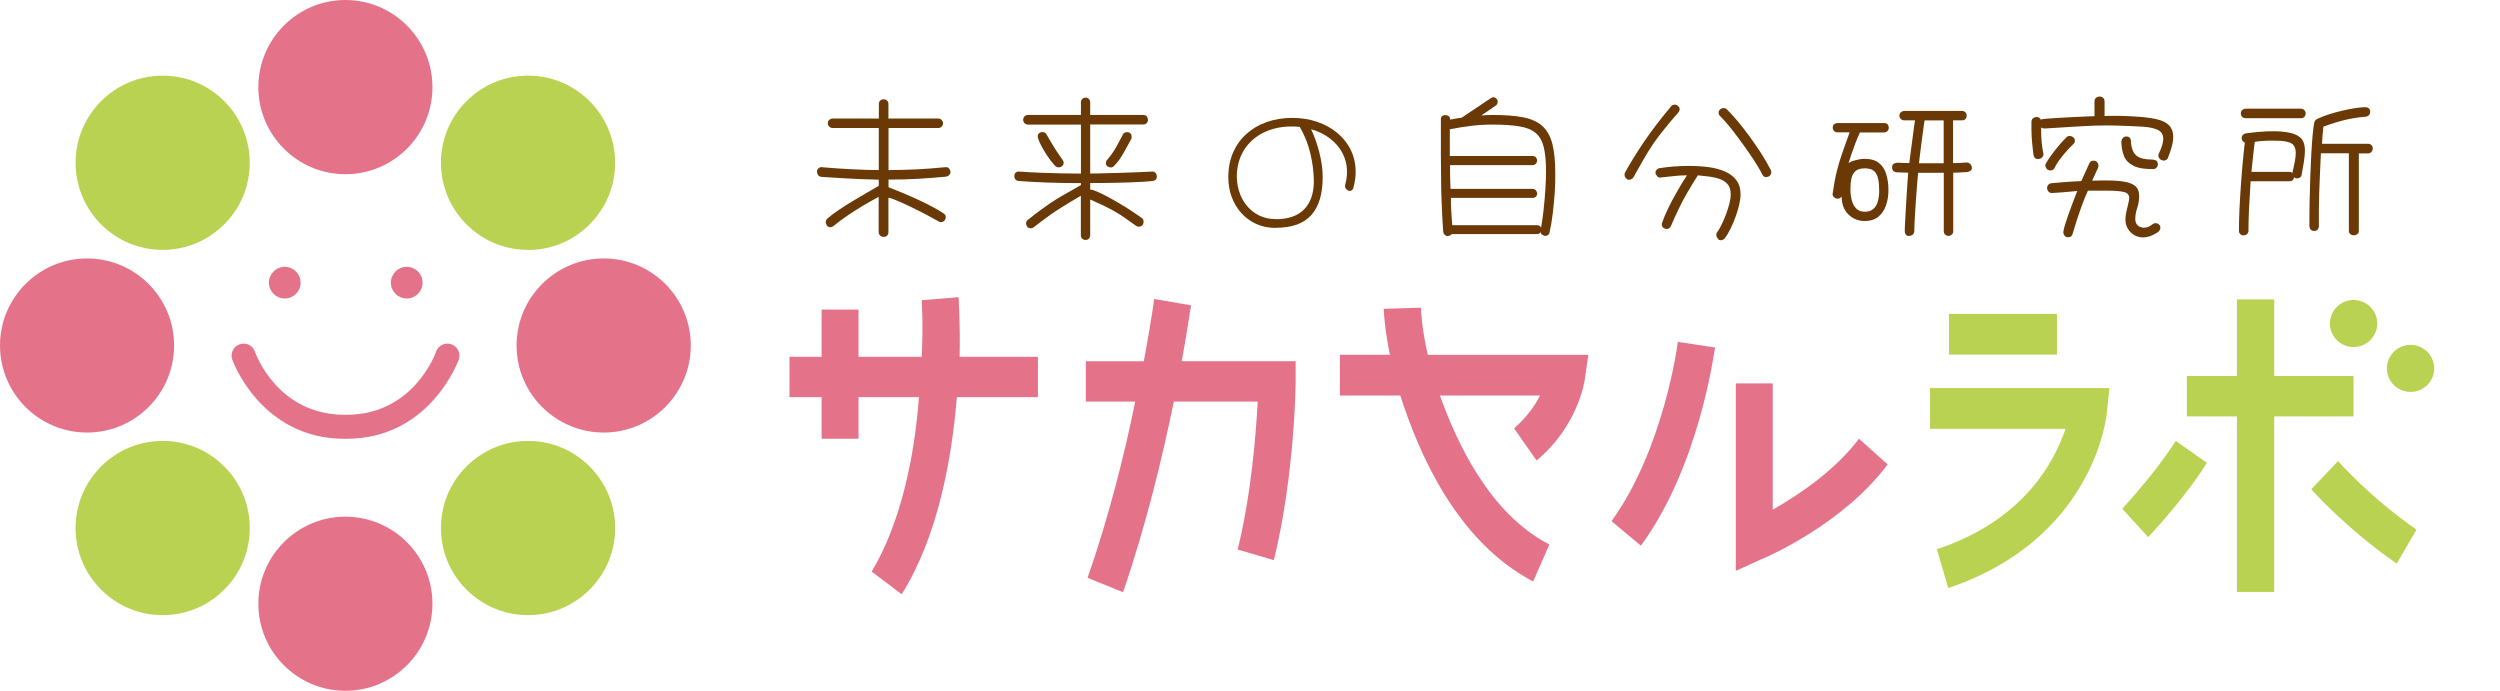
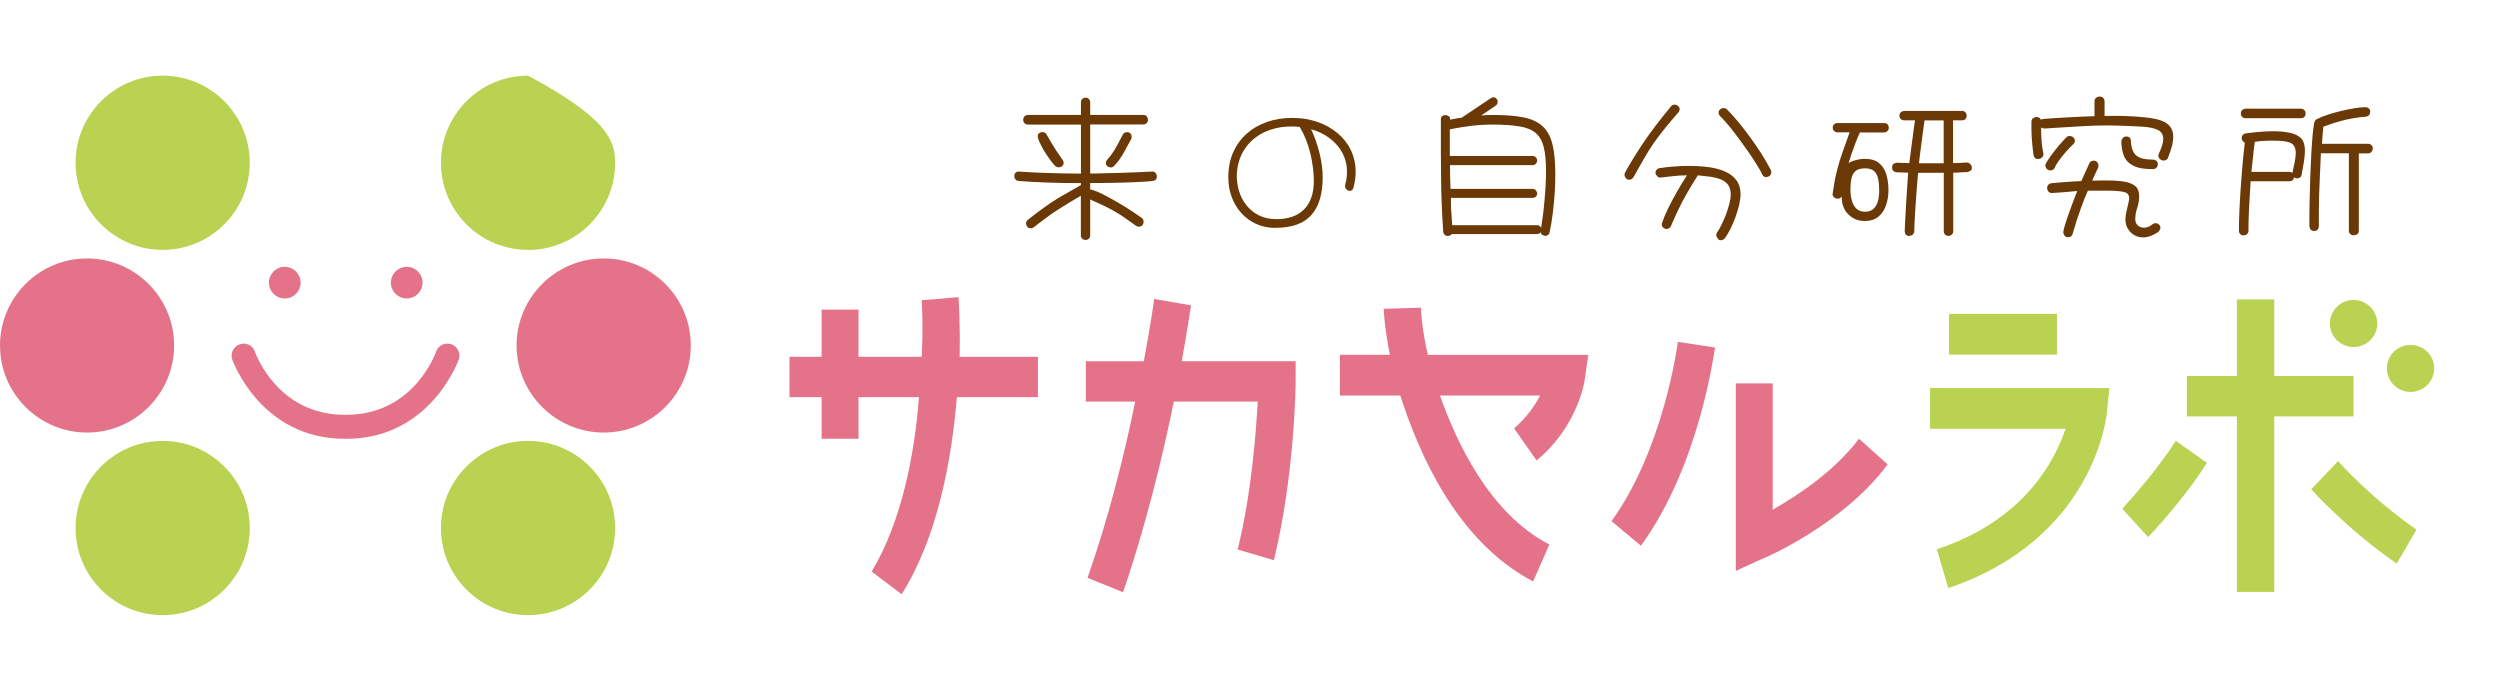
<svg xmlns="http://www.w3.org/2000/svg" width="760" height="210" viewBox="0 0 760 210" fill="none">
-   <path d="M105 52.96C90.403 52.96 78.535 41.092 78.535 26.495C78.535 11.898 90.403 0 105 0C119.597 0 131.465 11.868 131.465 26.495C131.465 41.123 119.597 52.96 105 52.96Z" fill="#E4738A" />
-   <path d="M105 210C90.403 210 78.535 198.132 78.535 183.535C78.535 168.938 90.403 157.071 105 157.071C119.597 157.071 131.465 168.938 131.465 183.535C131.465 198.132 119.597 210 105 210Z" fill="#E4738A" />
  <path d="M183.535 131.495C168.938 131.495 157.04 119.628 157.04 105.031C157.04 90.434 168.908 78.566 183.535 78.566C198.163 78.566 210 90.434 210 105.031C210 119.628 198.132 131.495 183.535 131.495Z" fill="#E4738A" />
  <path d="M26.465 131.495C11.868 131.495 0 119.628 0 105.031C0 90.434 11.868 78.566 26.465 78.566C41.062 78.566 52.929 90.434 52.929 105.031C52.929 119.628 41.062 131.495 26.465 131.495Z" fill="#E4738A" />
-   <path d="M160.536 75.96C153.452 75.96 146.798 73.2 141.799 68.201C131.465 57.867 131.465 41.092 141.799 30.758C146.798 25.759 153.452 23 160.536 23C167.62 23 174.244 25.759 179.242 30.758C184.241 35.757 187.001 42.411 187.001 49.495C187.001 56.579 184.241 63.203 179.242 68.232C174.244 73.23 167.589 75.99 160.536 75.99" fill="#B9D252" />
+   <path d="M160.536 75.96C153.452 75.96 146.798 73.2 141.799 68.201C131.465 57.867 131.465 41.092 141.799 30.758C146.798 25.759 153.452 23 160.536 23C184.241 35.757 187.001 42.411 187.001 49.495C187.001 56.579 184.241 63.203 179.242 68.232C174.244 73.23 167.589 75.99 160.536 75.99" fill="#B9D252" />
  <path d="M49.464 187.001C42.38 187.001 35.726 184.241 30.727 179.242C25.729 174.244 22.969 167.589 22.969 160.536C22.969 153.483 25.729 146.828 30.727 141.799C35.726 136.8 42.38 134.041 49.464 134.041C56.548 134.041 63.172 136.8 68.17 141.799C73.169 146.798 75.929 153.452 75.929 160.536C75.929 167.62 73.169 174.244 68.17 179.242C63.172 184.241 56.517 187.001 49.464 187.001Z" fill="#B9D252" />
  <path d="M160.536 187.001C153.452 187.001 146.798 184.241 141.799 179.242C131.465 168.908 131.465 152.133 141.799 141.799C146.798 136.8 153.452 134.041 160.536 134.041C167.62 134.041 174.244 136.8 179.242 141.799C184.241 146.798 187.001 153.452 187.001 160.536C187.001 167.62 184.241 174.244 179.242 179.242C174.244 184.241 167.589 187.001 160.536 187.001Z" fill="#B9D252" />
  <path d="M49.464 75.96C42.38 75.96 35.726 73.2 30.727 68.201C20.393 57.867 20.393 41.092 30.727 30.758C35.726 25.759 42.38 23 49.464 23C56.548 23 63.172 25.759 68.17 30.758C78.505 41.092 78.505 57.897 68.17 68.201C63.172 73.2 56.517 75.96 49.464 75.96Z" fill="#B9D252" />
  <path d="M137.199 104.663C135.298 103.988 133.213 105 132.569 106.901C132.293 107.699 125.577 126.098 105.276 126.098C105.184 126.098 105.092 126.098 105.031 126.098C104.939 126.098 104.847 126.098 104.785 126.098C84.484 126.098 77.769 107.699 77.493 106.901C76.849 105 74.763 103.988 72.862 104.663C70.961 105.307 69.949 107.392 70.593 109.293C70.685 109.539 79.179 133.397 104.785 133.397C104.877 133.397 104.969 133.397 105.031 133.397C105.123 133.397 105.184 133.397 105.276 133.397C130.851 133.397 139.376 109.539 139.468 109.293C140.112 107.392 139.131 105.337 137.23 104.663" fill="#E4738A" />
  <path d="M91.384 85.926C91.384 88.594 89.238 90.74 86.57 90.74C83.902 90.74 81.755 88.594 81.755 85.926C81.755 83.258 83.902 81.111 86.57 81.111C89.238 81.111 91.384 83.258 91.384 85.926Z" fill="#E4738A" />
  <path d="M128.459 85.926C128.459 88.594 126.313 90.74 123.645 90.74C120.977 90.74 118.83 88.594 118.83 85.926C118.83 83.258 120.977 81.111 123.645 81.111C126.313 81.111 128.459 83.258 128.459 85.926Z" fill="#E4738A" />
-   <path d="M268.567 72.019C268.166 72.019 267.825 71.865 267.547 71.588C267.269 71.312 267.114 70.943 267.114 70.574V59.846C265.167 60.891 263.435 61.875 261.951 62.766C260.467 63.658 259.045 64.58 257.685 65.502C256.324 66.424 254.902 67.469 253.418 68.668C253.109 68.945 252.769 69.068 252.398 69.068C251.965 69.068 251.625 68.883 251.347 68.514C251.13 68.207 251.037 67.869 251.037 67.5C251.037 67.07 251.192 66.732 251.501 66.455C252.521 65.564 253.696 64.672 255.057 63.781C256.417 62.859 257.839 61.967 259.323 61.076C260.807 60.184 262.229 59.324 263.59 58.555C264.95 57.756 266.125 57.08 267.145 56.496V54.621C265.074 54.559 263.126 54.498 261.333 54.437C259.54 54.375 257.716 54.283 255.861 54.16C254.005 54.037 251.934 53.914 249.677 53.76C249.182 53.699 248.842 53.484 248.657 53.145C248.471 52.807 248.348 52.469 248.348 52.131C248.348 51.732 248.533 51.393 248.873 51.117C249.213 50.84 249.584 50.748 249.986 50.84C251.285 50.963 252.738 51.086 254.284 51.178C255.83 51.27 257.406 51.363 258.983 51.455C260.56 51.516 262.044 51.578 263.466 51.639C264.888 51.67 266.094 51.701 267.145 51.701V38.914H253.109C252.707 38.914 252.367 38.76 252.089 38.483C251.81 38.207 251.656 37.869 251.656 37.469C251.656 36.977 251.81 36.639 252.15 36.393C252.46 36.148 252.8 36.025 253.14 36.025H267.176V31.629C267.176 31.199 267.3 30.861 267.578 30.584C267.856 30.307 268.196 30.184 268.629 30.184C269.062 30.184 269.402 30.307 269.68 30.584C269.959 30.861 270.082 31.199 270.082 31.629V36.025H285.201C285.665 36.025 286.005 36.178 286.283 36.486C286.53 36.793 286.685 37.131 286.685 37.469C286.685 37.869 286.561 38.207 286.283 38.483C286.005 38.76 285.665 38.914 285.232 38.914H270.113V51.701C272.927 51.701 275.771 51.609 278.677 51.486C281.584 51.332 284.459 51.117 287.241 50.84C287.86 50.748 288.293 50.871 288.54 51.24C288.787 51.578 288.942 51.947 288.942 52.346C288.942 52.654 288.818 52.93 288.54 53.207C288.293 53.484 287.983 53.637 287.612 53.699C284.49 54.006 281.553 54.221 278.77 54.375C275.988 54.529 273.081 54.59 270.113 54.59V56.926C273.916 58.402 277.255 59.816 280.069 61.168C282.913 62.52 285.17 63.75 286.87 64.887C287.303 65.164 287.52 65.533 287.52 66.025C287.52 66.332 287.427 66.609 287.241 66.885C286.932 67.316 286.53 67.531 286.067 67.531C285.757 67.531 285.479 67.439 285.232 67.254C284.644 66.916 283.81 66.455 282.728 65.871C281.645 65.287 280.44 64.641 279.11 63.996C277.812 63.32 276.513 62.705 275.246 62.121C273.978 61.537 272.896 61.045 271.937 60.676C271.01 60.307 270.392 60.123 270.082 60.123V70.574C270.082 71.004 269.959 71.342 269.68 71.619C269.402 71.896 269.062 72.019 268.629 72.019" fill="#6A3906" />
  <path d="M330 72.941C329.598 72.941 329.258 72.818 328.98 72.541C328.701 72.295 328.578 71.926 328.578 71.465V59.508C326.352 60.799 324.497 61.936 323.013 62.858C321.529 63.781 320.261 64.611 319.272 65.318C318.282 66.025 317.417 66.67 316.644 67.254C315.871 67.838 315.098 68.422 314.325 69.037C314.016 69.283 313.707 69.406 313.366 69.406C312.903 69.406 312.532 69.252 312.284 68.914C312.037 68.576 311.913 68.268 311.913 67.961C311.913 67.561 312.068 67.193 312.408 66.885C313.892 65.686 315.191 64.703 316.273 63.904C317.355 63.104 318.344 62.398 319.21 61.813C320.106 61.229 320.972 60.645 321.869 60.123C322.765 59.6 323.724 59.016 324.806 58.432C325.888 57.818 327.125 57.111 328.609 56.25V55.666C324.837 55.666 321.281 55.604 318.004 55.481C314.727 55.358 311.944 55.205 309.687 55.02C309.193 54.959 308.853 54.775 308.667 54.529C308.482 54.252 308.358 53.944 308.358 53.606C308.358 53.053 308.512 52.654 308.822 52.438C309.131 52.193 309.502 52.1 309.904 52.162C312.099 52.315 314.356 52.438 316.705 52.531C319.024 52.623 321.25 52.684 323.322 52.715C325.424 52.746 327.186 52.776 328.609 52.776V37.869H312.501C312.099 37.869 311.759 37.746 311.48 37.469C311.202 37.192 311.048 36.854 311.048 36.455C311.048 36.024 311.171 35.686 311.45 35.379C311.728 35.102 312.068 34.949 312.501 34.949H328.609V31.137C328.609 30.707 328.732 30.369 329.011 30.092C329.289 29.815 329.629 29.692 330.031 29.692C330.433 29.692 330.773 29.815 331.02 30.092C331.267 30.369 331.422 30.707 331.422 31.137V34.949H347.53C348.055 34.949 348.426 35.102 348.643 35.41C348.859 35.717 348.983 36.086 348.983 36.424C348.983 36.824 348.859 37.162 348.581 37.438C348.303 37.715 347.963 37.838 347.53 37.838H331.422V52.746C332.473 52.746 333.741 52.746 335.256 52.684C336.771 52.654 338.378 52.592 340.11 52.561C341.841 52.5 343.572 52.438 345.335 52.377C347.066 52.315 348.674 52.254 350.127 52.162C350.56 52.1 350.931 52.223 351.209 52.5C351.518 52.776 351.673 53.176 351.673 53.699C351.673 54.498 351.209 54.928 350.312 55.02C349.539 55.113 348.55 55.205 347.344 55.266C346.139 55.328 344.809 55.389 343.356 55.451C341.934 55.481 340.45 55.543 338.966 55.574C337.482 55.574 336.06 55.635 334.761 55.635C333.432 55.635 332.35 55.635 331.422 55.635V57.633C331.917 57.633 332.69 57.879 333.803 58.371C334.916 58.863 336.183 59.508 337.698 60.338C339.182 61.168 340.759 62.09 342.398 63.104C344.036 64.15 345.613 65.195 347.159 66.301C347.499 66.547 347.654 66.916 347.654 67.439C347.654 67.777 347.561 68.084 347.375 68.361C347.097 68.73 346.726 68.914 346.231 68.914C345.829 68.914 345.52 68.791 345.304 68.606C343.913 67.592 342.676 66.762 341.656 66.025C340.635 65.318 339.615 64.672 338.657 64.15C337.698 63.596 336.647 63.074 335.534 62.52C334.39 61.967 333.03 61.352 331.422 60.645V71.496C331.422 71.926 331.298 72.264 331.02 72.541C330.773 72.818 330.433 72.941 330 72.941ZM322.703 50.656C322.456 50.809 322.178 50.871 321.838 50.871C321.621 50.871 321.436 50.84 321.219 50.748C321.034 50.656 320.848 50.533 320.694 50.348C320.416 50.072 320.045 49.611 319.55 48.996C319.055 48.35 318.56 47.643 318.035 46.844C317.509 46.045 317.046 45.246 316.613 44.416C316.18 43.586 315.809 42.817 315.592 42.111C315.5 41.834 315.469 41.588 315.469 41.373C315.469 40.819 315.778 40.451 316.396 40.236C316.582 40.174 316.736 40.143 316.891 40.143C317.2 40.143 317.478 40.236 317.726 40.389C317.973 40.543 318.159 40.758 318.22 41.004C318.808 42.018 319.303 42.879 319.735 43.586C320.168 44.324 320.632 45.061 321.096 45.799C321.59 46.537 322.209 47.459 322.982 48.535C323.229 48.842 323.353 49.149 323.353 49.488C323.353 49.949 323.167 50.318 322.765 50.563M336.771 50.656C336.369 50.379 336.183 50.041 336.183 49.611C336.183 49.242 336.307 48.904 336.554 48.596C336.987 48.074 337.358 47.613 337.667 47.244C337.976 46.844 338.286 46.414 338.595 45.922C338.904 45.43 339.275 44.815 339.677 44.047C340.11 43.279 340.635 42.295 341.285 41.035C341.377 40.758 341.563 40.543 341.81 40.389C342.058 40.236 342.367 40.174 342.645 40.174C343.078 40.174 343.418 40.297 343.634 40.543C343.882 40.789 344.005 41.127 344.005 41.557V41.834C344.005 41.834 344.005 42.018 343.974 42.111C343.232 43.494 342.429 44.969 341.563 46.506C340.697 48.043 339.77 49.334 338.78 50.318C338.471 50.717 338.1 50.901 337.698 50.901C337.358 50.901 337.049 50.809 336.74 50.594" fill="#6A3906" />
  <path d="M387.784 69.283C385.589 69.283 383.61 68.883 381.848 68.053C380.086 67.254 378.571 66.117 377.303 64.703C376.035 63.289 375.077 61.629 374.397 59.785C373.717 57.94 373.407 55.942 373.407 53.852C373.407 51.055 373.902 48.565 374.861 46.352C375.85 44.139 377.179 42.264 378.942 40.696C380.673 39.129 382.714 37.93 385.094 37.1C387.444 36.27 390.041 35.84 392.793 35.84C395.544 35.84 398.079 36.239 400.429 37.039C402.779 37.838 404.819 38.975 406.582 40.45C408.344 41.926 409.704 43.647 410.663 45.645C411.621 47.643 412.116 49.856 412.116 52.223C412.116 53.76 411.899 55.389 411.436 57.08C411.374 57.387 411.25 57.602 411.034 57.787C410.817 57.94 410.601 58.033 410.353 58.033C409.982 58.033 409.642 57.879 409.364 57.602C409.055 57.326 408.9 56.987 408.9 56.588C408.9 56.404 408.9 56.281 408.931 56.188C409.302 54.836 409.488 53.514 409.488 52.223C409.488 50.164 409.024 48.289 408.127 46.567C407.231 44.846 405.963 43.371 404.325 42.11C402.686 40.85 400.769 39.897 398.574 39.282C399.625 41.496 400.46 43.893 401.109 46.475C401.758 49.057 402.099 51.516 402.099 53.822C402.099 58.955 400.955 62.797 398.636 65.379C396.348 67.961 392.731 69.252 387.815 69.252M387.784 66.639C391.587 66.639 394.462 65.656 396.41 63.688C398.358 61.721 399.347 58.955 399.409 55.358C399.409 52.438 399.038 49.518 398.327 46.567C397.616 43.617 396.533 40.942 395.111 38.575C394.246 38.483 393.411 38.453 392.607 38.453C389.639 38.453 386.949 39.006 384.538 40.112C382.126 41.219 380.147 42.817 378.632 44.938C377.118 47.059 376.252 49.61 376.004 52.592C375.912 54.467 376.128 56.25 376.623 57.94C377.118 59.631 377.89 61.137 378.942 62.428C379.993 63.719 381.26 64.764 382.775 65.502C384.29 66.24 385.96 66.608 387.815 66.608" fill="#6A3906" />
  <path d="M440.219 71.742C439.725 71.742 439.385 71.588 439.137 71.342C438.921 71.065 438.766 70.789 438.735 70.481C438.612 68.76 438.519 67.039 438.426 65.379C438.334 63.719 438.272 61.967 438.21 60.123C438.148 58.279 438.086 56.25 438.086 54.006C438.055 51.762 438.024 49.18 438.024 46.291C438.024 43.401 438.024 40.082 438.024 36.301C438.024 35.778 438.179 35.41 438.519 35.225C438.859 35.01 439.168 34.949 439.477 35.01C439.848 35.01 440.158 35.133 440.467 35.348C440.745 35.563 440.869 35.901 440.807 36.362C440.962 36.362 441.271 36.301 441.734 36.209C442.198 36.117 442.693 36.024 443.218 35.932C443.744 35.84 444.115 35.809 444.301 35.809L453.205 29.846C453.452 29.662 453.699 29.569 453.947 29.569C454.441 29.569 454.812 29.785 455.091 30.215C455.245 30.461 455.307 30.707 455.307 30.953C455.307 31.414 455.122 31.782 454.72 32.09L450.298 35.102C451.381 35.01 452.586 34.949 453.823 34.949C457.564 34.949 460.687 35.194 463.16 35.686C465.633 36.178 467.55 37.1 468.972 38.391C470.364 39.682 471.353 41.526 471.94 43.832C472.528 46.168 472.806 49.149 472.806 52.838C472.806 54.467 472.806 56.311 472.652 58.371C472.528 60.43 472.312 62.52 472.064 64.672C471.817 66.824 471.477 68.791 471.075 70.604C470.982 71.035 470.797 71.311 470.518 71.496C470.24 71.649 469.962 71.742 469.684 71.711C468.88 71.557 468.447 71.188 468.354 70.574C468.138 70.973 467.767 71.158 467.21 71.158H441.333C441.178 71.373 440.992 71.496 440.807 71.588C440.621 71.65 440.405 71.711 440.25 71.711M468.478 69.344C468.787 67.592 469.034 65.656 469.282 63.535C469.498 61.414 469.684 59.354 469.807 57.356C469.931 55.358 469.993 53.637 469.993 52.223C469.993 49.18 469.776 46.69 469.313 44.785C468.849 42.879 468.045 41.434 466.87 40.45C465.695 39.436 464.026 38.76 461.892 38.422C459.759 38.053 456.977 37.869 453.607 37.869C451.566 37.869 449.433 37.992 447.176 38.268C444.95 38.545 442.786 38.883 440.745 39.313V40.696C440.745 41.25 440.745 42.049 440.745 43.094C440.745 44.139 440.745 45.584 440.745 47.428H465.881C466.375 47.428 466.715 47.582 466.963 47.889C467.179 48.197 467.303 48.504 467.303 48.811C467.303 49.119 467.179 49.426 466.932 49.733C466.685 50.041 466.344 50.194 465.912 50.194H440.807C440.807 51.578 440.807 52.807 440.838 53.822C440.869 54.836 440.9 56.035 440.962 57.418H465.881C466.344 57.418 466.685 57.572 466.932 57.91C467.179 58.217 467.303 58.524 467.303 58.801C467.303 59.17 467.179 59.477 466.932 59.754C466.685 60.031 466.344 60.154 465.912 60.154H441.085C441.085 60.615 441.085 61.229 441.085 62.029C441.085 62.828 441.147 63.658 441.209 64.518C441.271 65.41 441.332 66.209 441.363 66.916C441.394 67.653 441.456 68.145 441.487 68.453H467.272C467.89 68.453 468.292 68.76 468.54 69.344" fill="#6A3906" />
  <path d="M494.634 54.436C494.108 54.16 493.861 53.699 493.861 53.084C493.861 52.869 493.892 52.684 493.984 52.5C495.561 49.61 497.478 46.537 499.704 43.217C501.93 39.928 504.713 36.27 508.021 32.305C508.268 31.967 508.639 31.813 509.103 31.813C509.505 31.813 509.814 31.936 510.061 32.182C510.432 32.459 510.618 32.766 510.618 33.135C510.618 33.319 510.587 33.504 510.494 33.688C510.432 33.873 510.309 34.057 510.185 34.242C508.794 35.809 507.588 37.223 506.568 38.483C505.547 39.713 504.651 40.881 503.847 41.957C503.043 43.032 502.27 44.139 501.559 45.276C500.848 46.414 500.075 47.674 499.302 49.057C498.498 50.44 497.602 52.039 496.551 53.914C496.396 54.16 496.18 54.344 495.932 54.467C495.685 54.59 495.407 54.651 495.19 54.651C494.974 54.651 494.788 54.59 494.603 54.529M522.428 72.695C521.964 72.326 521.748 71.895 521.748 71.373C521.748 71.158 521.81 70.942 521.933 70.727C522.428 70.051 522.923 69.221 523.387 68.238C523.881 67.223 524.314 66.178 524.747 65.072C525.149 63.965 525.489 62.858 525.767 61.813C526.015 60.768 526.138 59.877 526.138 59.108C526.138 57.879 525.86 56.895 525.334 56.188C524.809 55.481 524.067 54.928 523.17 54.559C522.274 54.19 521.192 53.914 519.986 53.729C518.78 53.576 517.512 53.422 516.152 53.299C514.977 55.143 513.895 56.895 512.968 58.524C512.009 60.154 511.143 61.783 510.371 63.412C509.567 65.041 508.794 66.793 507.99 68.668C507.897 68.975 507.712 69.191 507.433 69.375C507.155 69.529 506.908 69.621 506.66 69.621C506.444 69.621 506.289 69.59 506.197 69.498C505.888 69.436 505.64 69.283 505.455 69.037C505.269 68.791 505.176 68.514 505.176 68.238C505.176 68.053 505.207 67.869 505.3 67.684C505.733 66.424 506.32 64.979 507.093 63.381C507.866 61.783 508.763 60.092 509.752 58.371C510.742 56.619 511.762 54.928 512.844 53.299C511.484 53.299 510.185 53.361 508.979 53.514C507.773 53.637 506.444 53.791 504.991 53.944C504.496 54.067 504.094 53.944 503.754 53.545C503.414 53.145 503.26 52.807 503.26 52.5C503.26 52.162 503.383 51.854 503.661 51.578C503.94 51.301 504.218 51.117 504.527 51.117C505.795 50.901 507.217 50.748 508.732 50.625C510.247 50.502 511.793 50.44 513.4 50.44C515.534 50.44 517.543 50.563 519.429 50.809C521.315 51.055 522.985 51.516 524.438 52.162C525.891 52.807 527.035 53.668 527.87 54.805C528.704 55.912 529.137 57.356 529.137 59.078C529.137 60 528.983 61.045 528.704 62.274C528.426 63.504 528.024 64.764 527.56 66.055C527.097 67.346 526.571 68.545 526.015 69.651C525.458 70.758 524.932 71.65 524.407 72.356C524.252 72.572 524.067 72.725 523.819 72.848C523.572 72.971 523.325 73.033 523.077 73.033C522.768 73.033 522.552 72.941 522.397 72.817M537.021 53.883C536.465 53.883 536.063 53.637 535.784 53.145C535.444 52.408 534.919 51.455 534.177 50.256C533.435 49.057 532.6 47.766 531.611 46.352C530.621 44.938 529.632 43.524 528.581 42.11C527.53 40.697 526.54 39.406 525.551 38.207C524.561 37.008 523.696 36.055 522.923 35.317C522.614 34.979 522.459 34.641 522.459 34.272C522.459 33.842 522.614 33.504 522.954 33.227C523.232 32.981 523.572 32.858 523.943 32.858C524.376 32.858 524.716 32.981 524.994 33.258C525.953 34.211 527.004 35.379 528.21 36.793C529.385 38.207 530.621 39.774 531.858 41.465C533.095 43.156 534.269 44.877 535.413 46.629C536.526 48.412 537.516 50.102 538.351 51.731C538.443 51.947 538.474 52.162 538.474 52.408C538.474 52.746 538.351 53.053 538.103 53.33C537.856 53.606 537.485 53.791 537.021 53.791" fill="#6A3906" />
  <path d="M566.918 67.192C564.939 67.192 563.27 66.516 561.909 65.195C560.549 63.873 559.869 62.029 559.869 59.723C559.714 59.969 559.529 60.154 559.312 60.246C559.096 60.338 558.88 60.399 558.663 60.399C558.23 60.399 557.859 60.246 557.488 59.908C557.148 59.569 557.025 59.17 557.148 58.74C557.488 56.25 557.89 54.037 558.385 52.069C558.88 50.102 559.436 48.197 560.116 46.322C560.766 44.447 561.477 42.418 562.28 40.235H558.663C558.23 40.235 557.89 40.112 557.581 39.836C557.303 39.559 557.148 39.221 557.148 38.791C557.148 38.36 557.303 38.022 557.581 37.776C557.859 37.531 558.23 37.407 558.663 37.407H572.73C573.256 37.407 573.627 37.531 573.843 37.807C574.06 38.084 574.184 38.422 574.184 38.822C574.184 39.221 574.06 39.559 573.782 39.836C573.503 40.112 573.163 40.266 572.73 40.266H565.403C565.001 41.158 564.568 42.172 564.105 43.371C563.641 44.569 563.239 45.737 562.837 46.875C562.466 48.012 562.157 48.934 561.94 49.611C562.219 49.365 562.621 49.149 563.208 48.965C563.764 48.781 564.383 48.596 565.032 48.473C565.681 48.35 566.3 48.289 566.825 48.289C568.68 48.289 570.133 48.688 571.185 49.549C572.236 50.379 572.978 51.516 573.411 52.93C573.843 54.344 574.091 55.973 574.091 57.787C574.091 59.477 573.843 61.045 573.318 62.49C572.823 63.934 572.019 65.072 570.968 65.932C569.886 66.793 568.526 67.192 566.794 67.192M566.918 64.365C568 64.365 568.897 64.088 569.515 63.504C570.164 62.92 570.597 62.151 570.875 61.199C571.123 60.215 571.277 59.17 571.277 58.002C571.277 56.649 571.185 55.451 570.968 54.436C570.783 53.422 570.35 52.623 569.762 52.039C569.144 51.455 568.217 51.178 566.918 51.178C565.619 51.178 564.692 51.455 564.074 52.008C563.455 52.561 563.022 53.33 562.837 54.283C562.621 55.236 562.528 56.311 562.528 57.541C562.528 58.77 562.682 59.908 562.961 60.953C563.239 61.998 563.703 62.797 564.352 63.443C565.001 64.057 565.836 64.365 566.918 64.365ZM580.398 71.742C579.903 71.742 579.563 71.588 579.347 71.281C579.13 70.973 579.038 70.635 579.038 70.236C579.038 69.959 579.038 69.406 579.099 68.576C579.161 67.746 579.192 66.731 579.254 65.533C579.316 64.334 579.378 63.074 579.47 61.752C579.563 60.43 579.656 59.139 579.718 57.879C579.78 56.619 579.872 55.512 579.934 54.559C579.996 53.606 580.058 52.93 580.089 52.5L576.626 52.377C575.668 52.285 575.204 51.793 575.204 50.871C575.204 50.317 575.389 49.949 575.729 49.764C576.07 49.58 576.44 49.457 576.811 49.457C576.935 49.457 577.368 49.457 578.11 49.518C578.852 49.549 579.625 49.58 580.429 49.58C580.552 48.535 580.707 47.336 580.893 45.922C581.078 44.508 581.264 43.125 581.449 41.772C581.635 40.42 581.789 39.252 581.913 38.268C582.037 37.285 582.129 36.731 582.16 36.578H578.883C578.481 36.578 578.141 36.455 577.863 36.178C577.554 35.901 577.43 35.563 577.43 35.164C577.43 34.672 577.584 34.303 577.925 34.088C578.234 33.842 578.574 33.719 578.914 33.719H596.506C596.908 33.719 597.217 33.873 597.495 34.149C597.773 34.426 597.866 34.795 597.866 35.164C597.866 35.532 597.742 35.901 597.495 36.178C597.248 36.455 596.908 36.578 596.506 36.578H593.723V49.58C594.28 49.58 594.991 49.58 595.856 49.518C596.722 49.457 597.371 49.426 597.804 49.395C598.237 49.395 598.608 49.549 598.948 49.856C599.288 50.164 599.443 50.563 599.443 51.086C599.443 51.486 599.288 51.762 598.979 51.947C598.67 52.131 598.361 52.254 598.021 52.315C597.31 52.315 596.537 52.377 595.671 52.438C594.805 52.5 594.156 52.5 593.785 52.5V70.266C593.785 70.727 593.63 71.066 593.321 71.342C593.012 71.588 592.703 71.711 592.363 71.711C591.93 71.711 591.59 71.557 591.312 71.311C591.033 71.035 590.91 70.697 590.91 70.266V52.531C590.91 52.531 590.415 52.531 589.642 52.531C588.838 52.531 587.973 52.531 587.045 52.531C586.118 52.531 585.221 52.531 584.448 52.531C583.675 52.531 583.211 52.531 583.119 52.531C583.119 52.746 583.026 53.268 582.964 54.098C582.902 54.928 582.809 55.943 582.717 57.111C582.624 58.279 582.531 59.539 582.438 60.861C582.346 62.182 582.253 63.473 582.191 64.734C582.098 65.994 582.067 67.131 582.006 68.084C581.975 69.067 581.944 69.775 581.944 70.266C581.944 70.635 581.82 70.942 581.542 71.25C581.294 71.526 580.924 71.68 580.46 71.68M590.879 49.703V36.608H585.066C585.005 37.008 584.912 37.653 584.788 38.514C584.664 39.406 584.541 40.389 584.386 41.496C584.232 42.602 584.077 43.709 583.953 44.815C583.83 45.922 583.706 46.906 583.582 47.766C583.459 48.627 583.397 49.272 583.366 49.641C583.551 49.641 583.737 49.641 583.953 49.641C584.17 49.641 584.51 49.641 584.974 49.641H590.879V49.703Z" fill="#6A3906" />
  <path d="M657.629 48.781C657.258 48.781 656.918 48.627 656.609 48.319C656.3 48.012 656.145 47.674 656.145 47.274C656.145 47.09 656.207 46.906 656.269 46.721C657.196 44.815 657.629 43.309 657.629 42.233C657.629 40.942 657.072 40.02 655.99 39.498C654.877 38.975 653.362 38.637 651.384 38.514C649.405 38.391 647.055 38.299 644.396 38.207C643.593 38.176 642.82 38.145 642.078 38.145C641.336 38.145 640.594 38.145 639.913 38.145C637.966 38.145 636.08 38.207 634.256 38.299C632.431 38.391 630.515 38.514 628.505 38.637C626.495 38.76 624.207 38.914 621.61 39.067C621.209 39.067 620.838 38.975 620.497 38.76C620.497 40.635 620.559 42.172 620.683 43.401C620.807 44.6 620.961 45.645 621.178 46.537C621.178 46.629 621.209 46.752 621.209 46.936C621.209 47.274 621.054 47.582 620.745 47.889C620.436 48.197 620.003 48.35 619.446 48.35C618.797 48.35 618.364 47.951 618.179 47.121C618.024 45.861 617.9 44.754 617.808 43.862C617.715 42.971 617.653 42.172 617.622 41.465C617.591 40.758 617.56 40.051 617.56 39.344C617.56 38.637 617.56 37.838 617.56 36.947C617.622 36.424 617.808 36.055 618.148 35.871C618.488 35.656 618.828 35.563 619.168 35.563C619.508 35.563 619.786 35.656 620.034 35.871C620.281 36.086 620.405 36.27 620.436 36.424C620.528 36.332 620.652 36.27 620.838 36.239C621.023 36.209 621.178 36.178 621.332 36.147C622.662 36.055 624.115 35.963 625.661 35.84C627.206 35.748 628.721 35.656 630.175 35.594C631.659 35.533 632.957 35.471 634.132 35.41C635.307 35.348 636.172 35.317 636.729 35.317V30.86C636.729 30.338 636.884 29.969 637.224 29.723C637.533 29.477 637.873 29.354 638.244 29.354C638.708 29.354 639.079 29.477 639.357 29.754C639.635 30 639.79 30.399 639.79 30.86V35.256C640.037 35.256 640.439 35.225 640.965 35.225H644.335C644.829 35.225 645.2 35.225 645.417 35.256C648.787 35.348 651.631 35.563 653.888 35.901C656.145 36.239 657.845 36.824 658.958 37.715C660.071 38.606 660.659 39.897 660.659 41.619C660.659 42.479 660.535 43.401 660.257 44.447C659.979 45.492 659.577 46.69 659.051 48.012C658.927 48.319 658.711 48.535 658.402 48.658C658.093 48.781 657.845 48.842 657.66 48.842M623.28 51.793C622.816 51.793 622.476 51.639 622.198 51.332C621.951 51.024 621.796 50.686 621.796 50.318C621.796 50.01 621.858 49.795 621.981 49.641C622.352 48.965 622.878 48.166 623.589 47.182C624.3 46.199 625.073 45.215 625.908 44.231C626.774 43.217 627.547 42.356 628.289 41.649C628.505 41.434 628.783 41.342 629.123 41.342C629.618 41.342 630.02 41.496 630.36 41.834C630.638 42.111 630.762 42.418 630.762 42.787C630.762 43.248 630.576 43.617 630.205 43.893C629.34 44.723 628.536 45.584 627.763 46.475C626.99 47.397 626.31 48.227 625.753 49.057C625.197 49.856 624.795 50.533 624.579 51.086C624.331 51.578 623.898 51.824 623.249 51.824M628.783 72.141C628.165 72.141 627.763 71.926 627.516 71.465C627.268 71.035 627.206 70.604 627.299 70.205C627.361 69.775 627.516 69.16 627.763 68.33C628.01 67.5 628.319 66.578 628.69 65.533C629.061 64.488 629.432 63.473 629.803 62.459C630.174 61.445 630.515 60.553 630.824 59.754C631.133 58.955 631.349 58.401 631.504 58.063C630.762 58.125 629.989 58.186 629.123 58.279C628.258 58.371 627.454 58.432 626.65 58.494C625.846 58.555 625.197 58.586 624.671 58.617C624.146 58.647 623.867 58.678 623.806 58.678C623.311 58.678 622.94 58.525 622.693 58.186C622.445 57.848 622.322 57.479 622.322 57.111C622.322 56.68 622.476 56.342 622.754 56.096C623.033 55.85 623.311 55.727 623.589 55.697C624.578 55.604 625.63 55.512 626.805 55.42C627.979 55.328 629.092 55.236 630.175 55.174C631.257 55.113 632.091 55.051 632.71 55.051L635.121 49.733C635.214 49.426 635.399 49.211 635.647 49.057C635.894 48.904 636.172 48.842 636.482 48.842C636.914 48.842 637.255 48.996 637.533 49.303C637.811 49.611 637.935 49.979 637.935 50.379C637.935 50.563 637.873 50.779 637.811 51.024C637.595 51.516 637.347 52.039 637.069 52.592C636.791 53.145 636.574 53.668 636.389 54.098C636.203 54.529 636.08 54.805 636.018 54.928C636.884 54.928 637.687 54.867 638.46 54.867C639.233 54.867 639.975 54.867 640.686 54.867C642.696 54.867 644.427 54.99 645.849 55.236C647.272 55.481 648.385 55.943 649.158 56.588C649.931 57.264 650.302 58.248 650.302 59.6C650.302 60.799 650.116 62.029 649.714 63.197C649.312 64.395 649.127 65.533 649.127 66.578C649.127 67.438 649.374 68.084 649.9 68.545C650.425 69.006 651.044 69.221 651.786 69.221C652.249 69.221 652.682 69.129 653.146 68.945C653.579 68.76 653.919 68.545 654.166 68.299C654.568 67.992 654.939 67.838 655.31 67.838C655.712 67.838 656.083 67.992 656.392 68.33C656.64 68.576 656.763 68.852 656.763 69.191C656.763 69.498 656.67 69.775 656.485 70.051C656.299 70.328 656.083 70.543 655.836 70.697C655.125 71.158 654.414 71.496 653.672 71.772C652.93 72.018 652.218 72.172 651.476 72.172C650.487 72.172 649.621 71.926 648.818 71.465C648.014 71.004 647.364 70.359 646.87 69.529C646.375 68.699 646.128 67.807 646.128 66.793C646.128 65.994 646.22 65.195 646.437 64.303C646.622 63.443 646.808 62.643 646.993 61.906C647.179 61.168 647.272 60.584 647.272 60.215C647.272 59.231 646.746 58.617 645.695 58.371C644.644 58.125 643.129 57.971 641.15 57.971C640.254 57.971 639.295 57.971 638.213 57.971C637.131 57.971 635.956 57.971 634.719 57.971C634.101 59.262 633.39 61.076 632.555 63.412C631.72 65.717 630.886 68.268 630.113 70.973C629.958 71.742 629.494 72.111 628.69 72.111M654.846 51.393C652.157 51.455 650.085 51.147 648.663 50.44C647.21 49.733 646.22 48.75 645.695 47.428C645.169 46.106 644.891 44.6 644.891 42.91C644.953 42.541 645.107 42.233 645.355 41.926C645.602 41.649 645.942 41.496 646.375 41.496C647.024 41.496 647.426 41.711 647.612 42.111C647.797 42.51 647.859 42.94 647.797 43.371C648.014 45.307 648.601 46.66 649.59 47.397C650.58 48.135 652.095 48.504 654.135 48.504C654.661 48.504 655.063 48.596 655.372 48.75C655.681 48.904 655.867 49.211 655.959 49.641C656.052 50.041 655.959 50.41 655.743 50.748C655.527 51.086 655.217 51.301 654.815 51.393" fill="#6A3906" />
  <path d="M682.053 71.557C681.652 71.557 681.311 71.434 681.033 71.158C680.755 70.881 680.631 70.543 680.631 70.143C680.631 68.268 680.693 66.209 680.786 63.934C680.879 61.691 681.033 59.354 681.188 56.957C681.342 54.559 681.559 52.193 681.744 49.856C681.961 47.52 682.177 45.338 682.424 43.371C681.899 43.094 681.59 42.725 681.497 42.233C681.404 41.834 681.497 41.465 681.744 41.127C681.992 40.789 682.332 40.604 682.734 40.543C684.094 40.358 685.516 40.205 686.938 40.082C688.361 39.959 689.752 39.897 691.05 39.897C692.751 39.897 694.328 40.02 695.75 40.297C697.172 40.543 698.316 41.035 699.182 41.711C699.738 42.172 700.109 42.756 700.356 43.432C700.573 44.139 700.696 44.908 700.696 45.799C700.696 46.813 700.573 47.951 700.387 49.18C700.171 50.41 699.954 51.701 699.707 53.084C699.645 53.483 699.491 53.76 699.212 53.945C698.934 54.129 698.656 54.221 698.347 54.221C697.883 54.221 697.574 54.098 697.388 53.852C697.296 54.713 696.801 55.113 695.935 55.113H684.187C684.094 57.08 684.001 58.863 683.878 60.492C683.754 62.121 683.692 63.688 683.63 65.256C683.568 66.793 683.537 68.422 683.537 70.174C683.537 70.574 683.383 70.881 683.105 71.158C682.795 71.404 682.455 71.557 682.022 71.557M682.641 35.932C682.239 35.932 681.899 35.809 681.621 35.533C681.342 35.256 681.219 34.918 681.219 34.487C681.219 33.996 681.373 33.627 681.682 33.412C681.992 33.166 682.301 33.043 682.641 33.043H699.46C699.862 33.043 700.202 33.166 700.48 33.442C700.758 33.719 700.913 34.057 700.913 34.487C700.913 34.887 700.789 35.225 700.542 35.502C700.295 35.779 699.924 35.932 699.46 35.932H682.641ZM696.894 52.561C697.172 51.332 697.388 50.195 697.605 49.18C697.79 48.166 697.914 47.275 697.914 46.506C697.914 45.584 697.728 44.877 697.357 44.293C696.986 43.74 696.337 43.34 695.348 43.125C694.822 42.971 694.173 42.879 693.369 42.818C692.565 42.787 691.7 42.756 690.834 42.756C689.814 42.756 688.793 42.787 687.835 42.848C686.846 42.91 686.073 43.002 685.454 43.125C685.423 43.371 685.362 43.893 685.238 44.754C685.145 45.584 685.021 46.537 684.929 47.582C684.805 48.627 684.712 49.58 684.62 50.471C684.527 51.363 684.465 51.947 684.434 52.254H695.966C696.306 52.254 696.615 52.346 696.925 52.561M715.506 71.527C715.073 71.527 714.733 71.404 714.455 71.127C714.176 70.881 714.053 70.543 714.053 70.143V46.598H705.55C705.427 49.303 705.334 51.639 705.241 53.606C705.149 55.574 705.087 57.356 705.025 58.955C704.963 60.553 704.963 62.121 704.932 63.658C704.932 65.195 704.932 66.855 704.932 68.699C704.932 69.129 704.808 69.467 704.592 69.775C704.345 70.051 704.005 70.205 703.51 70.205C702.613 70.205 702.15 69.713 702.057 68.76C702.057 66.27 702.057 63.719 702.119 61.137C702.18 58.525 702.242 56.004 702.335 53.514C702.428 51.055 702.521 48.75 702.644 46.598C702.768 44.447 702.892 42.602 703.046 41.004C703.201 39.406 703.355 38.207 703.51 37.438C703.572 37.008 703.726 36.701 704.005 36.455C704.252 36.24 704.468 36.086 704.654 36.055C705.55 35.625 706.602 35.225 707.869 34.795C709.137 34.395 710.466 34.026 711.858 33.688C713.249 33.35 714.578 33.104 715.846 32.889C717.113 32.705 718.165 32.582 718.969 32.582C719.494 32.582 719.865 32.705 720.143 32.981C720.391 33.227 720.545 33.535 720.545 33.873C720.545 34.764 720.112 35.287 719.278 35.471C717.392 35.594 715.382 35.901 713.28 36.362C711.177 36.854 708.859 37.561 706.292 38.514C706.231 39.252 706.169 39.744 706.169 40.02C706.138 40.297 706.107 40.481 706.107 40.574C706.107 40.697 706.107 40.789 706.076 40.943C706.076 41.065 706.045 41.342 706.014 41.742C705.983 42.141 705.952 42.787 705.891 43.709H719.865C720.298 43.709 720.638 43.832 720.916 44.108C721.195 44.354 721.318 44.723 721.318 45.123C721.318 45.522 721.164 45.891 720.916 46.199C720.638 46.475 720.298 46.629 719.865 46.629H717.083V70.174C717.083 70.635 716.928 70.973 716.619 71.189C716.31 71.404 715.97 71.527 715.629 71.527" fill="#6A3906" />
  <path d="M315.531 120.738H290.89C289.313 139.672 285.108 163.187 274.102 180.646L264.981 173.761C274.102 158.607 278.09 137.951 279.358 120.738H260.993V133.371H249.77V120.738H240V108.473H249.77V94.119H260.993V108.473H280.192C280.718 98.361 280.192 91.26 280.192 91.26L291.415 90.338C291.415 91.26 291.941 98.146 291.724 108.473H315.531V120.738Z" fill="#E4738A" />
  <path d="M393.875 109.826V116.127C393.875 117.264 393.566 144.467 387.258 170.287L376.252 167.06C380.457 149.969 381.817 131.619 382.343 122.09H356.836C353.466 138.719 348.241 160.174 341.408 180.031L330.618 175.666C336.925 157.654 341.934 137.92 345.087 122.09H330.093V109.826H347.715C349.818 98.576 350.869 91.137 350.869 90.891L362.092 92.828C361.875 93.75 361.041 100.051 359.248 109.795H393.875V109.826Z" fill="#E4738A" />
  <path d="M482.854 107.859L481.803 115.082C481.803 115.666 479.701 129.652 467.117 139.98L460.285 130.236C464.18 126.793 466.592 123.351 468.169 120.246H437.746C442.662 134.017 452.648 156.117 471.013 165.523L466.066 176.773C442.476 164.386 431.13 137.121 425.688 120.246H407.324V107.859H422.535C420.958 100.174 420.649 94.672 420.649 93.873L431.965 93.535C431.965 94.119 432.181 99.836 434.067 107.889H482.854V107.859Z" fill="#E4738A" />
  <path d="M510.061 103.924L521.377 105.646C521.068 107.121 516.647 141.547 498.838 165.892L489.903 158.423C505.857 136.383 510.061 104.262 510.061 103.924ZM573.843 141.179C560.209 159.529 536.279 169.765 535.228 170.103L527.684 173.546V116.558H538.907V154.949C546.574 150.584 557.797 143.146 565.125 133.371L573.843 141.179Z" fill="#E4738A" />
  <path d="M641.274 117.971L640.532 124.857C640.532 126.578 636.543 163.863 592.27 178.771L588.807 166.968C615.365 158.146 624.486 140.349 627.949 130.359H586.736V117.971H641.305H641.274ZM625.321 107.797H592.487V95.41H625.321V107.797Z" fill="#B9D252" />
  <path d="M661.463 134.047L670.892 140.687C670.583 141.271 664.802 150.677 653.053 163.279L645.169 154.672C656.176 142.623 661.432 134.017 661.432 134.017M691.36 126.578V179.939H680.013V126.578H664.802V114.314H680.013V91.014H691.36V114.314H715.475V126.578H691.36ZM734.613 161.004L728.615 171.332C713.62 161.004 703.108 149.293 702.613 148.74L710.806 140.133C710.806 140.349 720.978 151.599 734.613 161.004Z" fill="#B9D252" />
  <path d="M720.576 103.402C717.763 106.199 713.218 106.199 710.405 103.402C707.591 100.605 707.591 96.086 710.405 93.289C713.218 90.492 717.763 90.492 720.576 93.289C723.39 96.086 723.39 100.605 720.576 103.402Z" fill="#B9D252" />
  <path d="M737.89 117.049C735.077 119.846 730.532 119.846 727.718 117.049C724.905 114.252 724.905 109.734 727.718 106.936C730.532 104.139 735.077 104.139 737.89 106.936C740.703 109.734 740.703 114.252 737.89 117.049Z" fill="#B9D252" />
</svg>